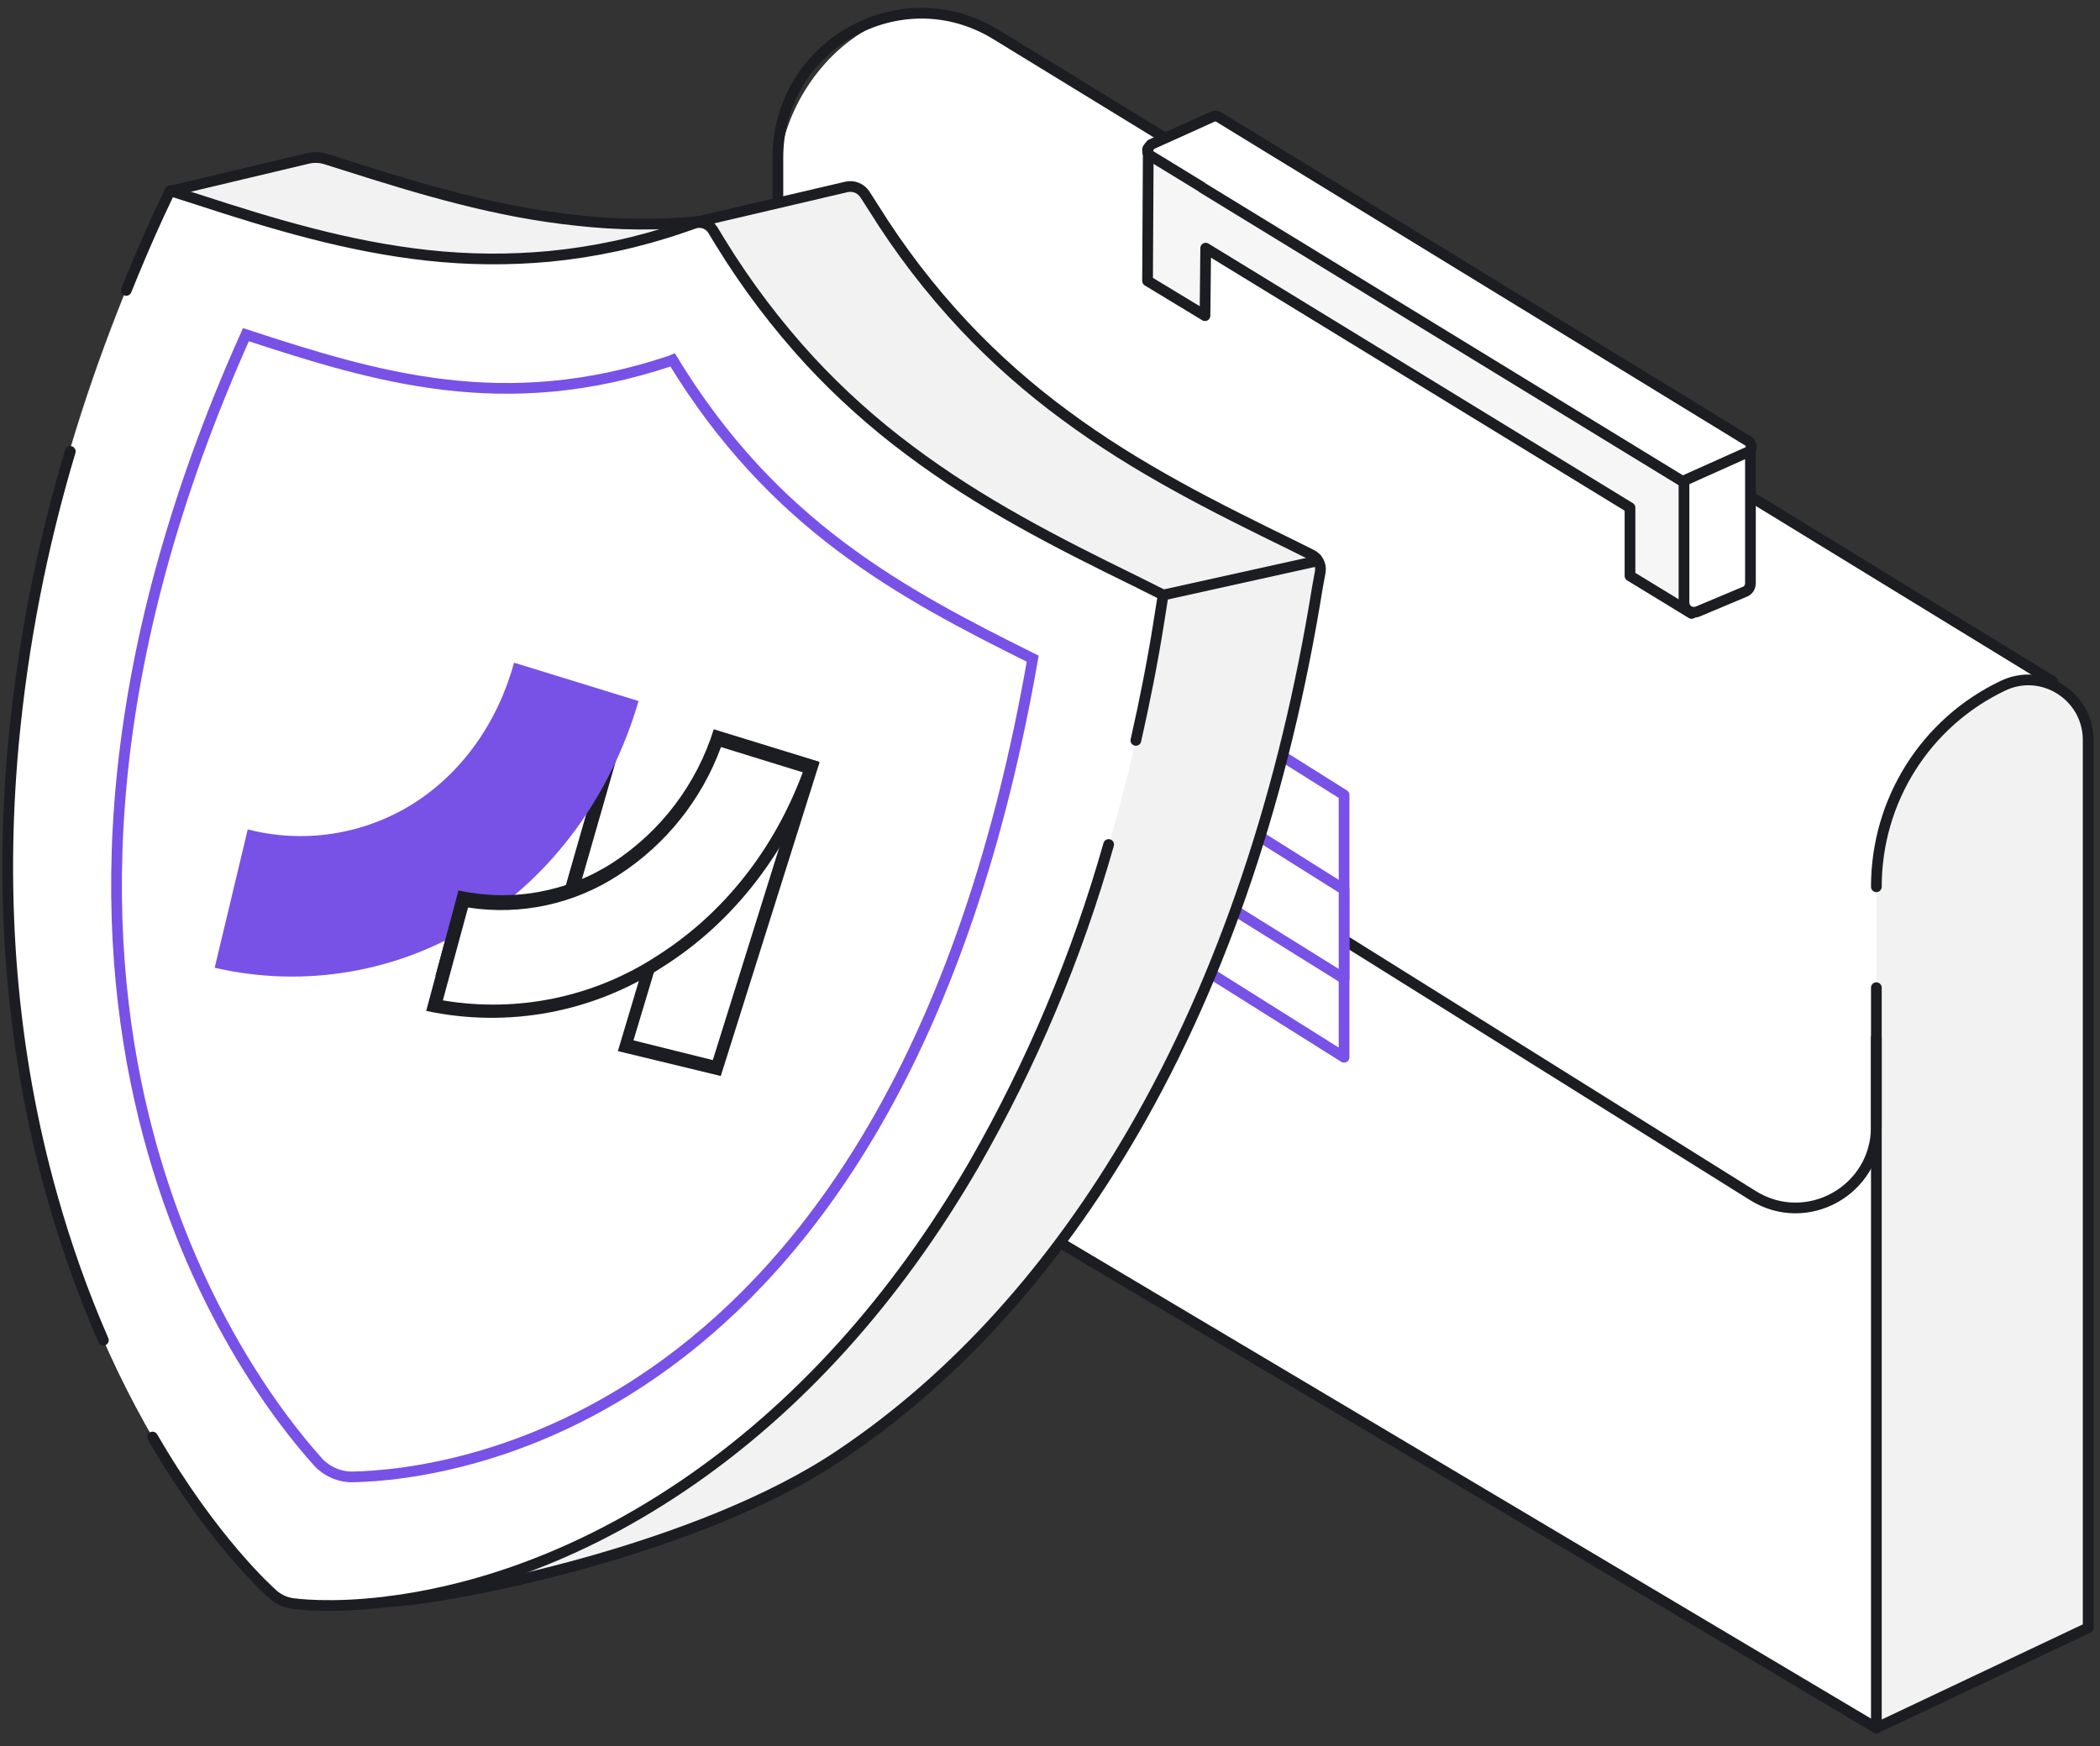
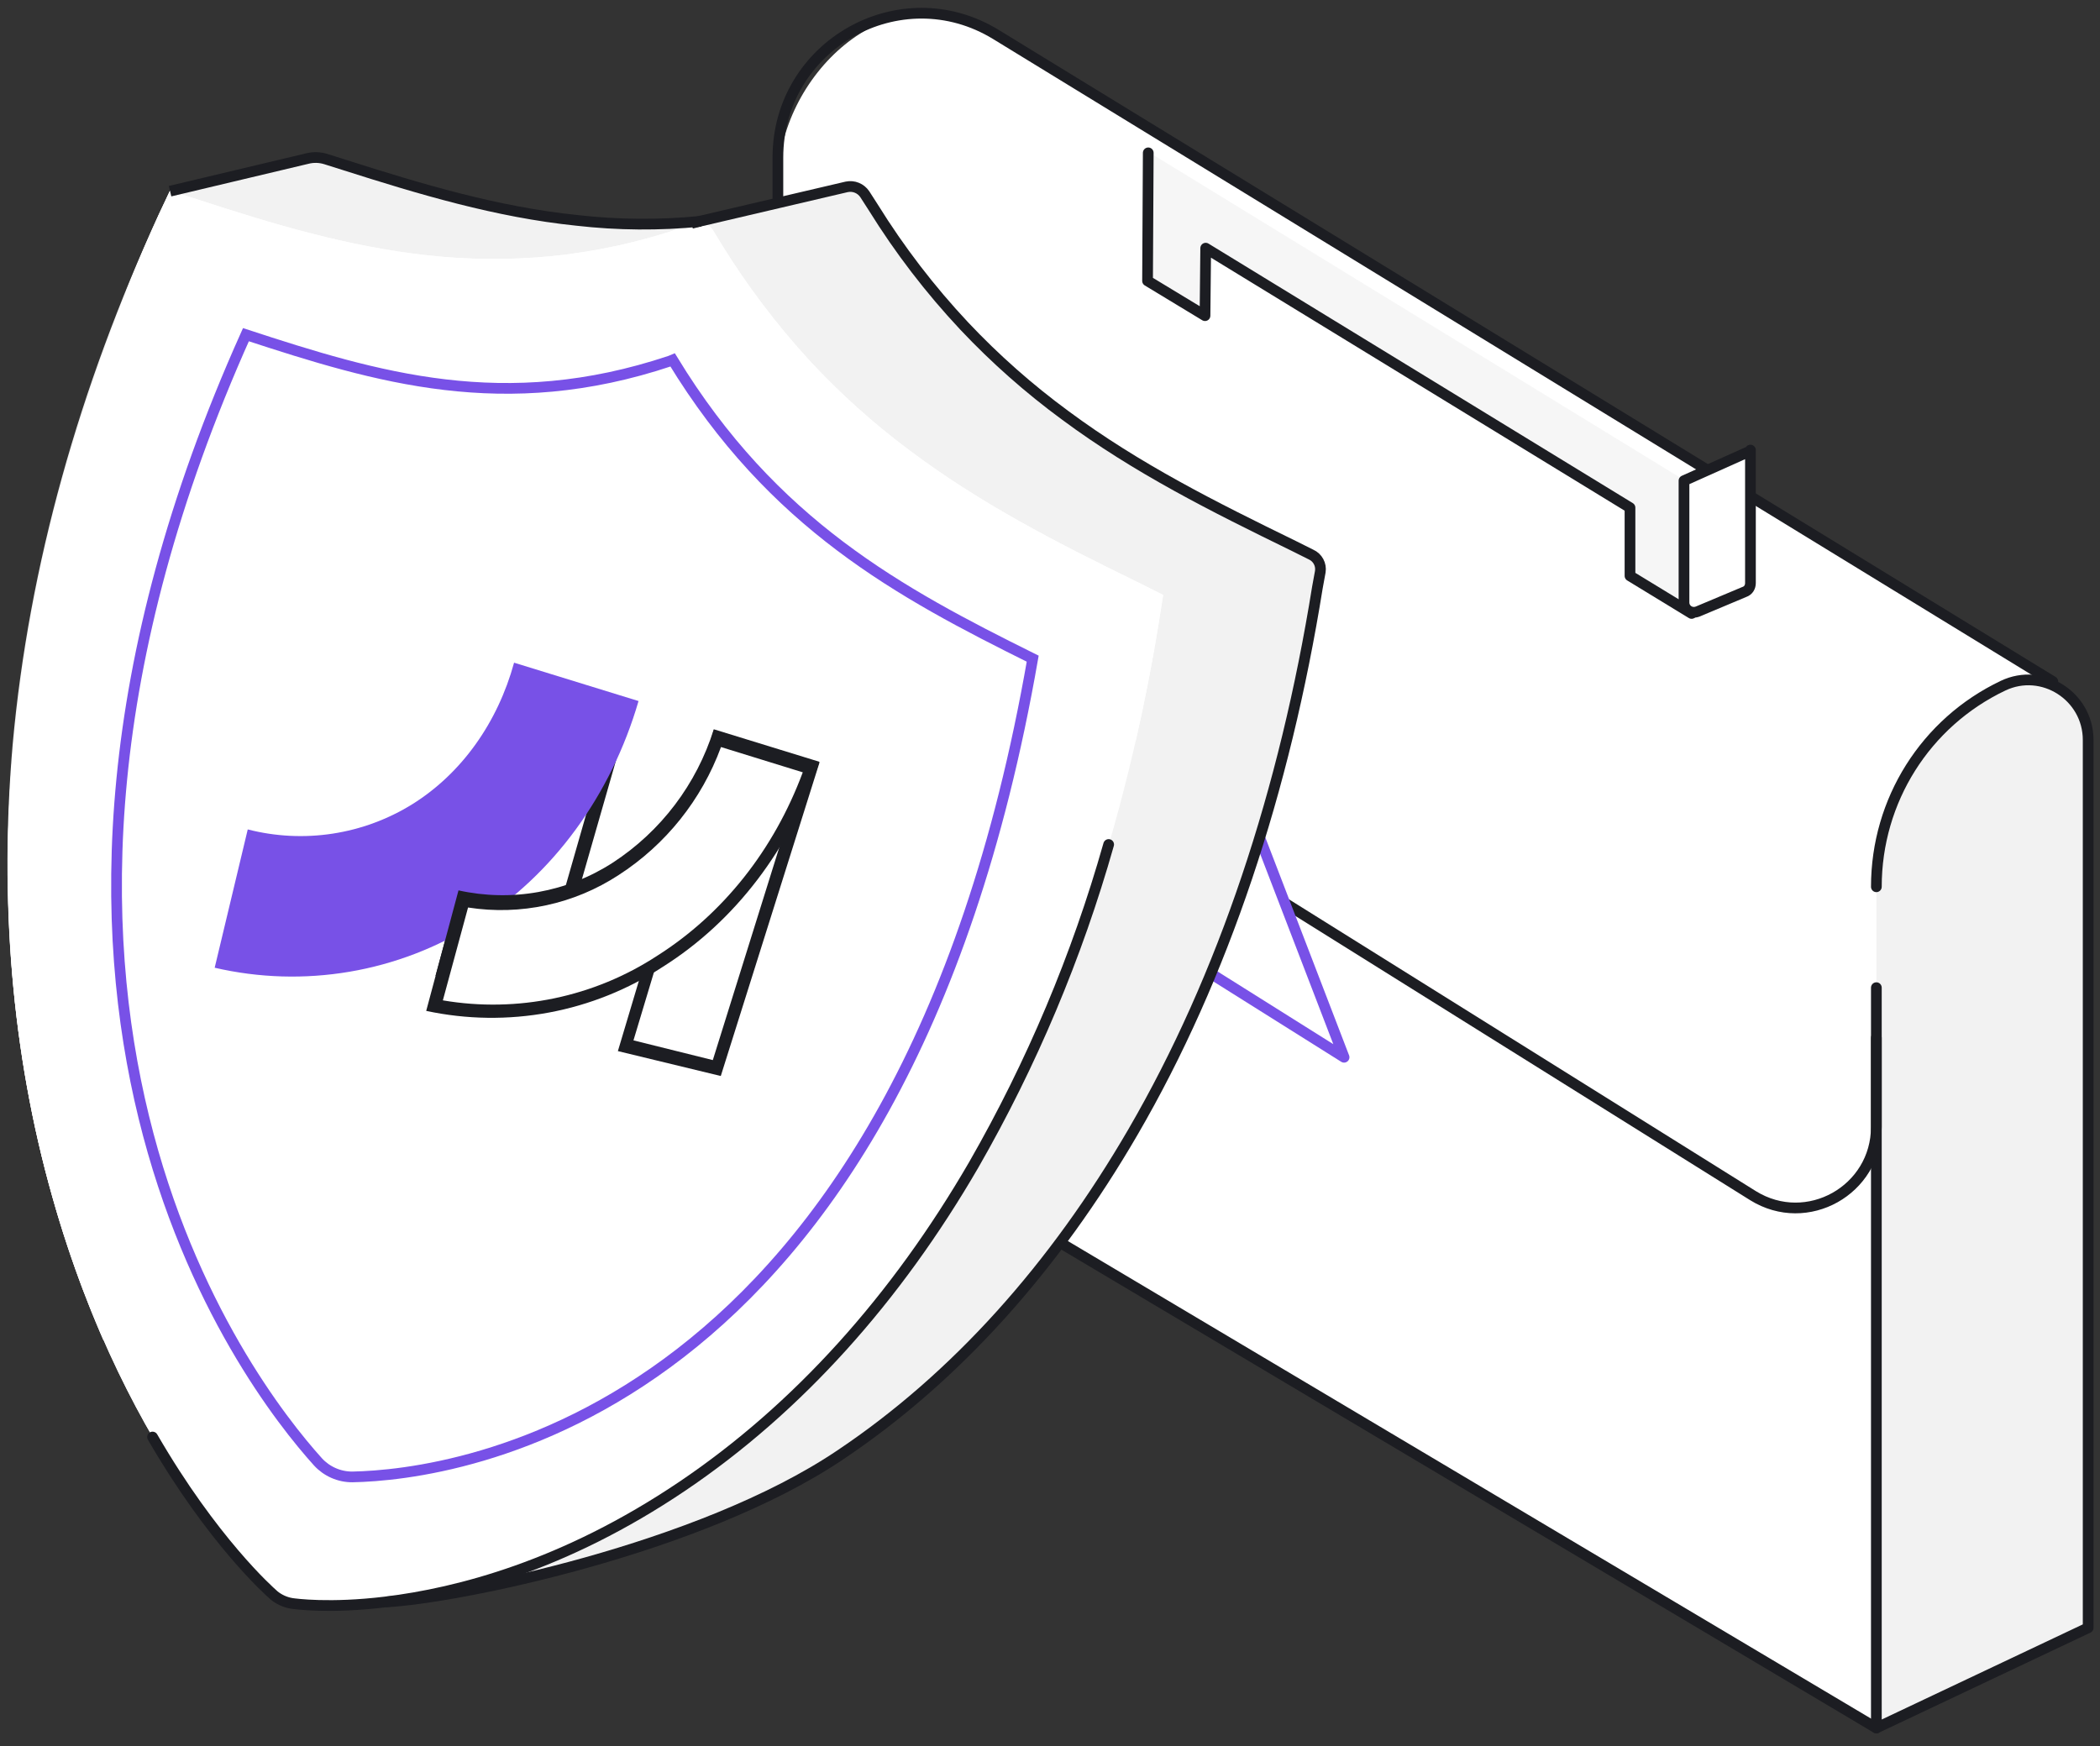
<svg xmlns="http://www.w3.org/2000/svg" width="196" height="163" viewBox="0 0 196 163" fill="none">
  <rect x="0" y="0" width="196" height="163" fill="#333333" stroke="none" />
  <path d="M175.126 161.311L80.678 105.128C78.804 104.023 77.641 102.01 77.641 99.867L77.319 58.038L74.347 55.959C73.249 55.18 72.603 53.946 72.603 52.647V17.053C72.603 7.05 82.874 -2.498 91.789 2.633L191.6 63.493" fill="white" />
  <path d="M175.127 92.201V161.31L194.895 151.957V69.079C194.895 64.987 190.632 62.259 186.949 64.012C179.714 67.455 175.127 74.729 175.127 82.783" fill="#F2F2F2" />
  <path d="M175.127 92.201V161.31L194.895 151.957V69.079C194.895 64.987 190.632 62.259 186.949 64.012C179.714 67.455 175.127 74.729 175.127 82.783" stroke="#1C1D22" stroke-miterlimit="10" stroke-linecap="round" stroke-linejoin="round" />
  <path d="M175.126 161.312L80.872 105.258C78.869 104.089 77.706 101.945 77.706 99.607V57.908L72.603 54.725V14.715C72.603 4.193 84.037 -2.237 92.952 3.218L191.6 63.624" stroke="#1C1D22" stroke-miterlimit="10" stroke-linecap="round" stroke-linejoin="round" />
  <path d="M72.603 54.727L163.627 111.625C168.666 114.742 175.126 111.105 175.126 105.195V96.881" stroke="#1C1D22" stroke-miterlimit="10" stroke-linecap="round" stroke-linejoin="round" />
-   <path d="M113.043 90.904L125.447 98.698V74.211L113.043 66.417V90.904Z" fill="white" stroke="#7851E7" stroke-miterlimit="10" stroke-linecap="round" stroke-linejoin="round" />
-   <path d="M125.447 91.353L113.043 83.624V75.245L125.447 83.039V91.353Z" fill="white" stroke="#7851E7" stroke-miterlimit="10" stroke-linecap="round" stroke-linejoin="round" />
+   <path d="M113.043 90.904L125.447 98.698L113.043 66.417V90.904Z" fill="white" stroke="#7851E7" stroke-miterlimit="10" stroke-linecap="round" stroke-linejoin="round" />
  <path d="M107.106 14.135L107.041 26.086L112.403 29.268L112.468 22.968L152.069 47.195V53.56L157.172 56.678L156.72 44.532L107.106 14.135Z" fill="#1C1D22" fill-opacity="0.04" />
-   <path d="M163.374 42.003C163.31 42.068 163.245 42.198 163.116 42.263L157.495 44.861H157.431C157.301 44.926 157.108 44.926 156.914 44.861L112.209 17.516L112.144 17.451L107.364 14.528C107.299 14.463 107.235 14.399 107.17 14.334C107.105 14.269 107.105 14.139 107.105 14.009C107.105 13.944 107.105 13.879 107.17 13.814C107.17 13.814 107.364 13.554 107.428 13.489L113.178 10.891C113.307 10.826 113.501 10.826 113.695 10.891L163.245 41.224C163.439 41.419 163.503 41.743 163.374 42.003Z" fill="white" stroke="#1C1D22" stroke-miterlimit="10" stroke-linecap="round" stroke-linejoin="round" />
  <path d="M163.375 42.015V54.42C163.375 54.81 163.181 55.135 162.793 55.265L158.465 57.084C157.819 57.343 157.173 56.889 157.173 56.239V44.873L163.116 42.209C163.245 42.209 163.31 42.08 163.375 42.015Z" fill="white" stroke="#1C1D22" stroke-miterlimit="10" stroke-linecap="round" stroke-linejoin="round" />
  <path d="M107.17 14.269L107.105 26.22L112.467 29.468L112.532 23.167L152.133 47.394V53.76L157.883 57.267" stroke="#1C1D22" stroke-miterlimit="10" stroke-linecap="round" stroke-linejoin="round" />
  <path d="M4.882 111.715C11.967 136.829 24.955 148.364 25.5 148.863L25.545 148.909C26.027 149.31 26.607 149.576 27.226 149.681C27.539 149.726 30.768 150.18 35.99 149.544C42.484 149.227 65.327 144.64 78.406 135.83C89.26 128.564 98.433 118.255 105.745 105.675C114.192 91.143 119.914 73.791 122.956 54.854L123.229 53.36C123.278 53.037 123.221 52.707 123.065 52.42C122.909 52.133 122.664 51.904 122.366 51.77L120.731 50.953C113.283 47.32 106.108 43.732 99.432 38.782C96.037 36.289 92.875 33.492 89.986 30.426C86.81 27.037 83.976 23.342 81.526 19.395L80.709 18.124C80.527 17.857 80.271 17.649 79.972 17.528C79.673 17.407 79.344 17.377 79.028 17.442L65.45 20.621H65.359C61.522 20.999 57.655 20.969 53.824 20.531C46.331 19.759 39.246 17.624 32.117 15.354L30.391 14.809C29.829 14.634 29.23 14.618 28.661 14.763L15.859 17.806L14.81 20.031C7.407 36.153 2.689 52.819 1.186 69.44C-0.068 83.923 1.068 98.228 4.882 111.715Z" fill="#F2F2F2" />
  <path d="M6.562 42.142C3.889 51.057 2.11 60.215 1.249 69.481C-0.068 83.968 1.067 98.227 4.882 111.715C11.966 136.828 24.954 148.363 25.499 148.863L25.545 148.908C26.027 149.31 26.606 149.576 27.225 149.68C27.538 149.726 30.767 150.18 35.99 149.544C42.711 148.727 52.656 146.183 63.691 138.736C74.454 131.47 83.628 121.252 90.894 108.718C99.341 94.231 105.063 76.974 108.151 58.128L108.56 55.539L105.926 54.222C98.569 50.63 91.484 46.997 84.899 42.051C81.548 39.556 78.432 36.759 75.59 33.696C72.474 30.305 69.691 26.623 67.279 22.701L66.507 21.434C66.33 21.165 66.07 20.962 65.766 20.856C65.463 20.749 65.133 20.745 64.827 20.844L63.646 21.252C59.647 22.624 55.502 23.523 51.294 23.932C47.501 24.285 43.682 24.253 39.895 23.836C32.493 23.023 25.499 20.93 18.415 18.614L15.872 17.801L14.827 20.022C11.575 27.2 8.814 34.59 6.562 42.142Z" fill="white" />
  <path d="M106.016 69.118C106.829 65.53 107.56 61.852 108.151 58.128L108.56 55.539L105.926 54.222C98.569 50.63 91.484 46.997 84.899 42.051C81.548 39.556 78.432 36.759 75.59 33.696C72.474 30.305 69.691 26.623 67.279 22.701L66.507 21.434C66.33 21.165 66.07 20.962 65.766 20.856C65.463 20.749 65.133 20.745 64.827 20.844L63.646 21.252C59.647 22.624 55.502 23.523 51.294 23.932C47.501 24.285 43.682 24.253 39.895 23.836C32.493 23.023 25.499 20.93 18.415 18.614L15.872 17.801L14.827 20.022C13.737 22.388 12.738 24.745 11.784 27.111" fill="white" />
-   <path d="M106.016 69.118C106.829 65.53 107.56 61.852 108.151 58.128L108.56 55.539L105.926 54.222C98.569 50.63 91.484 46.997 84.899 42.051C81.548 39.556 78.432 36.759 75.59 33.696C72.474 30.305 69.691 26.623 67.279 22.701L66.507 21.434C66.33 21.165 66.07 20.962 65.766 20.856C65.463 20.749 65.133 20.745 64.827 20.844L63.646 21.252C59.647 22.624 55.502 23.523 51.294 23.932C47.501 24.285 43.682 24.253 39.895 23.836C32.493 23.023 25.499 20.93 18.415 18.614L15.872 17.801L14.827 20.022C13.737 22.388 12.738 24.745 11.784 27.111" stroke="#1C1D22" stroke-linecap="round" stroke-linejoin="round" />
  <path d="M14.237 134.149C19.868 143.868 25.136 148.545 25.5 148.863L25.545 148.908C26.027 149.31 26.607 149.576 27.225 149.68C27.539 149.726 30.767 150.18 35.99 149.544C42.711 148.727 52.657 146.184 63.692 138.736C74.455 131.47 83.628 121.252 90.894 108.718C96.292 99.309 100.517 89.273 103.474 78.836" fill="white" />
  <path d="M14.237 134.149C19.868 143.868 25.136 148.545 25.5 148.863L25.545 148.908C26.027 149.31 26.607 149.576 27.225 149.68C27.539 149.726 30.767 150.18 35.99 149.544C42.711 148.727 52.657 146.184 63.692 138.736C74.455 131.47 83.628 121.252 90.894 108.718C96.292 99.309 100.517 89.273 103.474 78.836" stroke="#1C1D22" stroke-linecap="round" stroke-linejoin="round" />
  <path d="M6.561 42.142C3.889 51.057 2.109 60.215 1.248 69.481C-0.069 83.968 1.066 98.227 4.881 111.715C6.162 116.285 7.755 120.761 9.649 125.112" fill="white" />
-   <path d="M6.561 42.142C3.889 51.057 2.109 60.215 1.248 69.481C-0.069 83.968 1.066 98.227 4.881 111.715C6.162 116.285 7.755 120.761 9.649 125.112" stroke="#1C1D22" stroke-linecap="round" stroke-linejoin="round" />
  <path d="M62.553 33.696C47.067 38.873 35.169 35.24 22.953 31.244C-4.794 93.096 23.044 129.109 29.674 136.466C30.083 136.913 30.581 137.27 31.137 137.512C31.692 137.755 32.292 137.878 32.898 137.874C42.254 137.692 83.988 132.696 96.386 61.489C83.943 55.313 72.135 48.955 62.78 33.601L62.553 33.696Z" stroke="#7851E7" stroke-miterlimit="10" />
  <path d="M35.99 149.544C42.484 149.227 65.327 144.64 78.406 135.83C89.26 128.564 98.433 118.255 105.745 105.675C114.192 91.143 119.914 73.791 122.956 54.854L123.229 53.36C123.278 53.037 123.221 52.707 123.065 52.42C122.909 52.133 122.664 51.904 122.366 51.77L120.731 50.953C113.283 47.32 106.108 43.732 99.432 38.782C96.037 36.289 92.875 33.492 89.986 30.426C86.81 27.037 83.976 23.342 81.526 19.395L80.709 18.124C80.527 17.857 80.271 17.649 79.972 17.528C79.673 17.407 79.344 17.377 79.028 17.443L65.45 20.622L64.541 20.849" stroke="#1C1D22" stroke-miterlimit="10" />
  <path d="M65.464 20.662H65.373C61.536 21.04 57.669 21.01 53.838 20.572C46.345 19.799 39.261 17.665 32.131 15.394L30.405 14.849C29.844 14.675 29.245 14.659 28.675 14.804L15.873 17.847" stroke="#1C1D22" stroke-miterlimit="10" />
-   <path d="M123.363 52.27L108.604 55.539" stroke="#1C1D22" stroke-miterlimit="10" />
  <path d="M74.924 72.097L66.529 98.962L59.124 97.121L67.355 69.729L74.924 72.097ZM76.487 71.177L66.626 68.141L57.669 98.123L67.273 100.448L76.487 71.177Z" fill="#1C1D22" />
  <path d="M57.346 66.814L50.099 92.099L42.165 90.081L49.217 64.303L57.356 66.822M58.974 65.83L48.372 62.569L40.647 91.091L50.993 93.642L58.974 65.83Z" fill="#1C1D22" />
  <path d="M20.037 90.34L23.123 77.429C25.711 78.093 28.406 78.227 31.047 77.822C33.688 77.417 36.219 76.481 38.489 75.072C43.096 72.195 46.452 67.442 47.981 61.863L59.597 65.444C57.036 74.237 51.609 81.693 44.368 86.214C40.787 88.477 36.793 90.007 32.616 90.715C28.44 91.423 24.164 91.296 20.037 90.34Z" fill="#7851E7" />
  <path d="M43.292 83.959C48.178 84.899 53.13 83.888 57.563 81.163C62.018 78.3 65.368 74.008 67.063 68.99L75.765 71.597C73.079 79.208 68.163 85.624 61.708 89.717C55.253 93.81 47.871 95.305 40.619 93.868L43.292 83.959Z" fill="white" />
  <path d="M74.925 72.098C72.225 79.354 67.477 85.327 61.351 89.215C55.444 93.081 48.293 94.571 41.334 93.386L43.685 84.718C48.58 85.483 53.585 84.405 57.732 81.693C62.132 78.852 65.488 74.656 67.293 69.739L74.925 72.098ZM76.48 71.115L66.62 68.079C65.02 73.201 61.685 77.605 57.19 80.534C55.081 81.897 52.722 82.827 50.251 83.271C47.779 83.715 45.245 83.663 42.793 83.119L39.779 94.369C43.552 95.177 47.448 95.229 51.241 94.522C55.034 93.814 58.648 92.361 61.876 90.247C68.632 85.984 73.762 79.216 76.48 71.115Z" fill="#1C1D22" />
</svg>